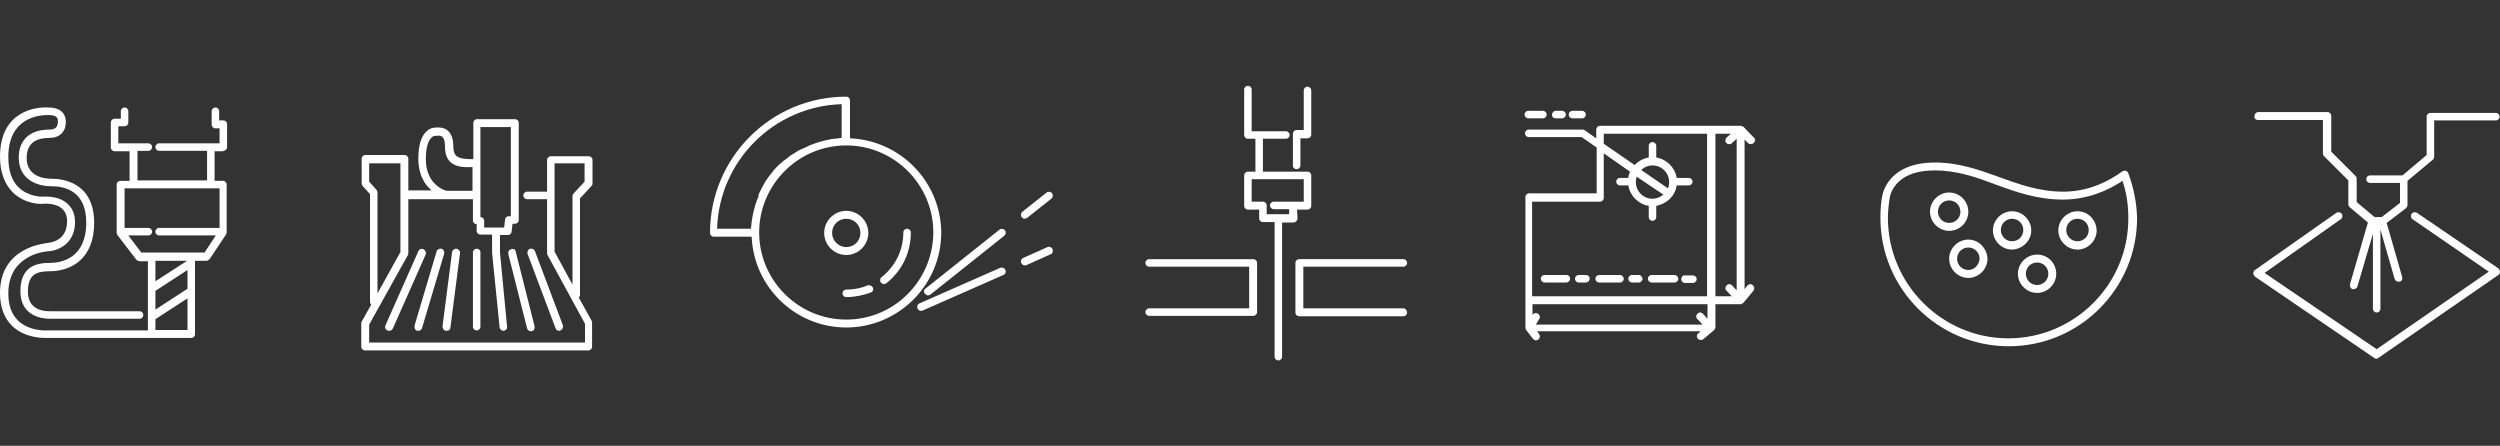
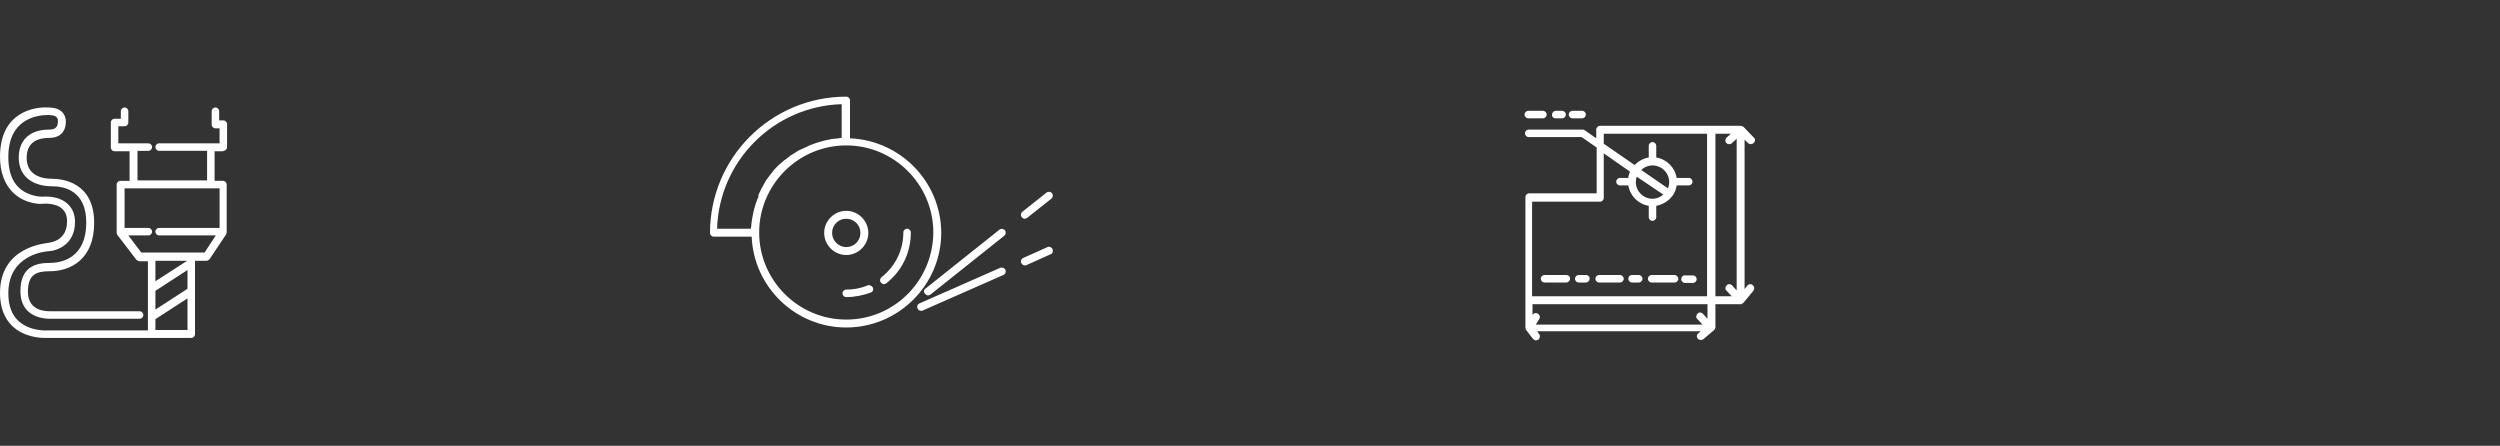
<svg xmlns="http://www.w3.org/2000/svg" id="Vrstva_1" x="0px" y="0px" viewBox="0 0 600 107" style="enable-background:new 0 0 600 107;" xml:space="preserve">
  <rect x="0" y="0" width="600" height="107" fill="#333333" stroke="none" />
  <style type="text/css"> .st0{fill:#FFFFFF;} </style>
  <g>
    <path class="st0" d="M53.6,36.2c0.5,0,0.9-0.4,0.9-0.9v-5.5c0-0.5-0.4-0.9-0.9-0.9h-1v-2.2c0-0.5-0.4-0.9-0.9-0.9 c-0.5,0-0.9,0.4-0.9,0.9v3.2c0,0.5,0.4,0.9,0.9,0.9h1v3.6H38.2c-0.5,0-0.9,0.4-0.9,0.9c0,0.5,0.4,0.9,0.9,0.9h11.5v7.1H33v-7.1h2.6 c0.5,0,0.9-0.4,0.9-0.9c0-0.5-0.4-0.9-0.9-0.9h-7.2v-4.1h1.5c0.5,0,0.9-0.4,0.9-0.9v-2.7c0-0.5-0.4-0.9-0.9-0.9 c-0.5,0-0.9,0.4-0.9,0.9v1.8h-1.5c-0.5,0-0.9,0.4-0.9,0.9v6c0,0.5,0.4,0.9,0.9,0.9h3.6v7.1h-2.2c-0.5,0-0.9,0.4-0.9,0.9v11.4 c0,0,0,0.1,0,0.1c0,0.1,0,0.1,0,0.2c0,0.1,0.1,0.1,0.1,0.2c0,0,0,0.1,0,0.1l4.6,6c0.2,0.2,0.5,0.4,0.8,0.4h2v16.6l-24.2,0 c0,0-4.1,0.3-6.9-2.3c-1.6-1.5-2.4-3.7-2.4-6.6c0-9.5,9.3-10.1,9.6-10.1c2.2-0.1,6.4-1.7,6.4-7c0-1.9-0.6-3.3-1.8-4.4 c-2.3-2.1-5.9-1.7-6-1.7c0,0-3.3,0.1-5.7-2.2c-1.7-1.6-2.5-4.1-2.5-7.3c0-9.1,6.7-10.1,9.6-10.1c2.3,0,2.3,1,2.3,1.5 c0,1.4-0.6,2-2.1,2c-4.6,0-7.3,2.5-7.3,6.7c0,5.1,4.1,6.9,7.9,6.9c3.1,0,8.3,1.1,8.3,8.7c0,8.7-6.1,9.7-8.8,9.7c-3,0-7,0.7-7,6.8 c0,6.1,5.4,6.6,7,6.6h21.6c0.5,0,0.9-0.4,0.9-0.9c0-0.5-0.4-0.9-0.9-0.9H11.9c-1.9,0-5.2-0.6-5.2-4.7c0-4.1,2-4.9,5.2-4.9 c5.2,0,10.7-3,10.7-11.6c0-9.9-7.8-10.6-10.2-10.6c-1.8,0-6-0.5-6-5c0-4,2.9-4.8,5.4-4.8c2.5,0,4-1.4,4-3.9c0-1-0.4-3.4-4.2-3.4 C8.8,25.6,0,26.5,0,37.6c0,3.7,1.1,6.6,3.1,8.6c3,2.9,6.9,2.8,7.2,2.7c0,0,3-0.3,4.6,1.2c0.8,0.7,1.2,1.7,1.2,3 c0,4.8-4.1,5.1-4.6,5.2C11.3,58.4,0,59,0,70.3c0,3.4,1,6.1,3,8c2.8,2.6,6.5,2.8,7.8,2.8c0.3,0,0.4,0,0.4,0h25.1h9.6 c0.5,0,0.9-0.4,0.9-0.9V62.6h2.7c0.3,0,0.6-0.2,0.8-0.4l4-6c0,0,0-0.1,0-0.1c0-0.1,0.1-0.1,0.1-0.2c0-0.1,0-0.1,0-0.2 c0,0,0-0.1,0-0.1V44.3c0-0.5-0.4-0.9-0.9-0.9h-2v-7.1H53.6z M44.9,62.6l-7.6,4.9v-4.9H44.9z M37.3,69.8l7.7-5v4.5l-7.7,5V69.8z M37.3,79.2v-2.6l7.7-5v7.6H37.3z M52.7,54.7H38.2c-0.5,0-0.9,0.4-0.9,0.9c0,0.5,0.4,0.9,0.9,0.9h13.6l-2.7,4.1H33.9l-3.1-4.1h4.8 c0.5,0,0.9-0.4,0.9-0.9c0-0.5-0.4-0.9-0.9-0.9h-5.7v-9.5h22.8V54.7z" />
-     <path class="st0" d="M139.3,47.5l2.6-2.8c0.2-0.2,0.3-0.4,0.3-0.6v-5.7c0-0.5-0.4-0.9-0.9-0.9h-9.1c-0.5,0-0.9,0.4-0.9,0.9v7.6 h-4.8c-0.5,0-0.9,0.4-0.9,0.9c0,0.5,0.4,0.9,0.9,0.9h4.8v12.9c0,0.2,0,0.3,0.1,0.5l9,16.5v4.5H88.6v-4.3l9.3-16.7 C98,61,98,60.9,98,60.7V47.8h15.5v5.1c0,0.5,0.4,0.9,0.9,0.9v1.6c0,0.5,0.4,0.9,0.9,0.9h2.8l0,4.4l1.8,17.8c0,0.5,0.5,0.9,0.9,0.9 c0,0,0.1,0,0.1,0c0.5-0.1,0.9-0.5,0.8-1L120,60.7v-4.3h1.9c0.5,0,0.9-0.4,0.9-0.9l0.2-1.8h0.6c0.5,0,0.9-0.4,0.9-0.9V29.5 c0-0.5-0.4-0.9-0.9-0.9h-9.1c-0.5,0-0.9,0.4-0.9,0.9v8.7c-1.8,0-3.3-0.1-4.1-0.8c-0.5-0.5-0.7-1.2-0.7-2.3c0-1.8-0.5-3.1-1.5-3.9 c-1-0.7-2.1-0.6-2.5-0.6c-0.4,0-1.4,0-2.3,0.8c-1.4,1.2-2.1,3.4-2.1,6.7c0,3.9,1.6,6.3,3.2,7.6H98v-7.6c0-0.5-0.4-0.9-0.9-0.9h-9.4 c-0.5,0-0.9,0.4-0.9,0.9V44c0,0.2,0.1,0.5,0.2,0.6l1.8,2v25.8c0,0.3,0.1,0.6,0.3,0.7l-2.3,4.1c-0.1,0.1-0.1,0.3-0.1,0.5v5.5 c0,0.5,0.4,0.9,0.9,0.9h53.6c0.5,0,0.9-0.4,0.9-0.9v-5.7c0-0.2,0-0.3-0.1-0.5l-3.1-5.6c0.2-0.2,0.3-0.4,0.3-0.7V47.5z M115.4,30.5 h7.2v21.4h-0.5c-0.5,0-0.9,0.4-0.9,0.9l-0.2,1.8h-4.8v-1.6c0-0.5-0.4-0.9-0.9-0.9V30.5z M102.2,38.2c0-3.5,0.9-4.8,1.4-5.2 c0.5-0.5,1-0.4,1-0.4c0.1,0,0.3,0,0.4,0c0,0,0.6-0.2,1.1,0.2c0.5,0.4,0.7,1.2,0.7,2.3c0,1.7,0.4,2.9,1.2,3.7 c1.3,1.3,3.3,1.4,5.4,1.3v5.7h-6.2C106.7,45.7,102.2,44.3,102.2,38.2z M88.6,43.6v-4.4h7.5v21.3l-5.5,9.9V46.2 c0-0.2-0.1-0.5-0.2-0.6L88.6,43.6z M137.7,46.4c-0.2,0.2-0.3,0.4-0.3,0.6v21.3l-4.3-7.9V39.2h7.2v4.4L137.7,46.4z M101.6,59.8 c-0.5-0.2-1,0-1.2,0.5l-7.9,17.8c-0.2,0.5,0,1,0.5,1.2c0.1,0.1,0.3,0.1,0.4,0.1c0.4,0,0.7-0.2,0.9-0.6l7.9-17.8 C102.3,60.6,102.1,60,101.6,59.8z M100.1,79.4c0.1,0,0.2,0,0.3,0c0.4,0,0.8-0.3,0.9-0.7l5.3-17.8c0.1-0.5-0.1-1-0.6-1.2 c-0.5-0.1-1,0.1-1.2,0.6l-5.3,17.8C99.4,78.7,99.6,79.2,100.1,79.4z M107.1,79.4c0,0,0.1,0,0.1,0c0.5,0,0.9-0.3,0.9-0.8l2.3-17.8 c0.1-0.5-0.3-1-0.8-1.1c-0.5-0.1-1,0.3-1.1,0.8l-2.3,17.8C106.2,78.9,106.6,79.4,107.1,79.4z M114.4,59.7c-0.5,0-0.9,0.4-0.9,0.9 v17.8c0,0.5,0.4,0.9,0.9,0.9c0.5,0,0.9-0.4,0.9-0.9V60.7C115.4,60.2,115,59.7,114.4,59.7z M122.7,59.8c-0.5,0.1-0.8,0.6-0.7,1.2 l4.5,17.8c0.1,0.4,0.5,0.7,0.9,0.7c0.1,0,0.2,0,0.2,0c0.5-0.1,0.8-0.6,0.7-1.2l-4.5-17.8C123.8,59.9,123.2,59.6,122.7,59.8z M134.2,79.4c0.1,0,0.2,0,0.3-0.1c0.5-0.2,0.7-0.7,0.6-1.2l-6.7-17.8c-0.2-0.5-0.7-0.7-1.2-0.6c-0.5,0.2-0.7,0.7-0.6,1.2l6.7,17.8 C133.5,79.2,133.8,79.4,134.2,79.4z" />
    <path class="st0" d="M375.9,66h-5.2c-0.5,0-0.9,0.4-0.9,0.9c0,0.5,0.4,0.9,0.9,0.9h5.2c0.5,0,0.9-0.4,0.9-0.9 C376.9,66.5,376.5,66,375.9,66z M380.6,66h-1.7c-0.5,0-0.9,0.4-0.9,0.9c0,0.5,0.4,0.9,0.9,0.9h1.7c0.5,0,0.9-0.4,0.9-0.9 C381.6,66.5,381.2,66,380.6,66z M388.8,66h-5c-0.5,0-0.9,0.4-0.9,0.9c0,0.5,0.4,0.9,0.9,0.9h5c0.5,0,0.9-0.4,0.9-0.9 C389.7,66.5,389.3,66,388.8,66z M393.3,66h-1.6c-0.5,0-0.9,0.4-0.9,0.9c0,0.5,0.4,0.9,0.9,0.9h1.6c0.5,0,0.9-0.4,0.9-0.9 C394.2,66.5,393.8,66,393.3,66z M401.9,66h-5.5c-0.5,0-0.9,0.4-0.9,0.9c0,0.5,0.4,0.9,0.9,0.9h5.5c0.5,0,0.9-0.4,0.9-0.9 C402.8,66.5,402.4,66,401.9,66z M403.5,67c0,0.5,0.4,0.9,0.9,0.9h1.9c0.5,0,0.9-0.4,0.9-0.9c0-0.5-0.4-0.9-0.9-0.9h-1.9 C403.9,66,403.5,66.5,403.5,67z M366.8,28.4h3.5c0.5,0,0.9-0.4,0.9-0.9c0-0.5-0.4-0.9-0.9-0.9h-3.5c-0.5,0-0.9,0.4-0.9,0.9 C365.9,28,366.3,28.4,366.8,28.4z M373.4,28.4h1.5c0.5,0,0.9-0.4,0.9-0.9c0-0.5-0.4-0.9-0.9-0.9h-1.5c-0.5,0-0.9,0.4-0.9,0.9 C372.4,28,372.8,28.4,373.4,28.4z M377.4,28.4h2.3c0.5,0,0.9-0.4,0.9-0.9c0-0.5-0.4-0.9-0.9-0.9h-2.3c-0.5,0-0.9,0.4-0.9,0.9 C376.5,28,376.9,28.4,377.4,28.4z M419.4,68.5l-0.7,0.9V33.5l0.8,0.8c0.2,0.2,0.4,0.3,0.7,0.3c0.2,0,0.5-0.1,0.7-0.3 c0.4-0.4,0.4-1,0-1.3l-2.4-2.5c0,0,0,0,0,0c0,0-0.1-0.1-0.2-0.1c0,0-0.1-0.1-0.1-0.1c0,0,0,0-0.1,0c-0.1,0-0.2-0.1-0.3-0.1 c0,0,0,0,0,0H384c-0.5,0-0.9,0.4-0.9,0.9v2.1l-2.7-1.9c-0.2-0.1-0.3-0.2-0.5-0.2h-13c-0.5,0-0.9,0.4-0.9,0.9c0,0.5,0.4,0.9,0.9,0.9 h12.7l3.6,2.5v11h-16.2c-0.5,0-0.9,0.4-0.9,0.9v31.3c0,0,0,0,0,0c0,0.2,0.1,0.3,0.1,0.4c0,0,0,0.1,0,0.1c0,0,0,0,0,0l1.7,2.2 c0.2,0.2,0.5,0.4,0.7,0.4c0.2,0,0.4-0.1,0.6-0.2c0.4-0.3,0.5-0.9,0.2-1.3l-0.5-0.7h39.3l-0.6,0.5c-0.4,0.3-0.5,0.9-0.1,1.3 c0.2,0.2,0.5,0.3,0.7,0.3c0.2,0,0.4-0.1,0.6-0.2l2.6-2.2c0,0,0,0,0,0c0.1,0,0.1-0.1,0.1-0.2c0,0,0.1-0.1,0.1-0.1 c0-0.1,0-0.1,0.1-0.2c0,0,0-0.1,0-0.1c0,0,0,0,0,0c0,0,0,0,0,0V73h6.1c0,0,0,0,0,0c0,0,0.1,0,0.1,0c0.1,0,0.2,0,0.2-0.1 c0,0,0.1-0.1,0.1-0.1c0.1,0,0.1-0.1,0.2-0.1c0,0,0,0,0,0l2.4-2.9c0.3-0.4,0.3-1-0.1-1.3C420.4,68.1,419.8,68.1,419.4,68.5z M409.7,76.4l-1-1.1c-0.4-0.4-1-0.4-1.3,0c-0.4,0.4-0.4,1,0,1.3l1.2,1.3h-40l0.8-1.3c0.3-0.4,0.2-1-0.3-1.3c-0.4-0.3-1-0.2-1.3,0.3 V73h42V76.4z M409.7,71.1h-42V48.4H384c0.5,0,0.9-0.4,0.9-0.9V36.8l6.3,4.4c-0.2,0.5-0.4,1-0.4,1.5h-2c-0.5,0-0.9,0.4-0.9,0.9 c0,0.5,0.4,0.9,0.9,0.9h2c0.4,2.5,2.4,4.5,4.9,4.9v2.7c0,0.5,0.4,0.9,0.9,0.9c0.5,0,0.9-0.4,0.9-0.9v-2.7c1.5-0.3,2.9-1.1,3.8-2.3 c0,0,0,0,0.1-0.1c0,0,0,0,0,0c0.5-0.7,0.9-1.6,1-2.5h2.9c0.5,0,0.9-0.4,0.9-0.9c0-0.5-0.4-0.9-0.9-0.9h-2.9 c-0.4-2.5-2.4-4.5-4.9-4.9v-2.8c0-0.5-0.4-0.9-0.9-0.9c-0.5,0-0.9,0.4-0.9,0.9v2.8c-1.3,0.2-2.5,0.9-3.4,1.8l-7.4-5.1v-2.4h24.8 V71.1z M399.2,46.7c-0.7,0.6-1.6,1-2.6,1c-2.2,0-4-1.8-4-4c0-0.5,0.1-0.9,0.2-1.3L399.2,46.7z M393.9,40.8c0.7-0.7,1.7-1.1,2.7-1.1 c2.2,0,4,1.8,4,4c0,0.5-0.1,1.1-0.3,1.5L393.9,40.8z M416.8,69.7l-1.1-1.2c-0.4-0.4-1-0.4-1.3,0c-0.4,0.4-0.4,1,0,1.3l1.2,1.3h-3.9 v-39h3.7l-1,0.9c-0.4,0.4-0.4,1-0.1,1.3c0.4,0.4,1,0.4,1.3,0.1l1.2-1.1V69.7z" />
    <path class="st0" d="M204,33.2v-9.1c0-0.5-0.4-0.9-0.9-0.9c-18.1,0-32.7,14.7-32.7,32.7c0,0.5,0.4,0.9,0.9,0.9h9.1 c0.5,12.1,10.5,21.8,22.7,21.8c12.5,0,22.8-10.2,22.8-22.8C225.8,43.6,216.1,33.7,204,33.2z M181.8,47.7c-0.1,0.4-0.3,0.7-0.4,1.1 c-0.1,0.3-0.2,0.6-0.3,1c-0.1,0.4-0.2,0.8-0.3,1.2c-0.1,0.3-0.1,0.7-0.2,1c-0.1,0.4-0.1,0.8-0.2,1.2c0,0.3-0.1,0.7-0.1,1 c0,0.2-0.1,0.5-0.1,0.7h-8.1c0.5-16.3,13.6-29.4,29.9-29.9v8.1c-0.2,0-0.5,0-0.7,0.1c-0.4,0-0.7,0.1-1.1,0.1 c-0.4,0-0.8,0.1-1.2,0.2c-0.3,0.1-0.7,0.1-1,0.2c-0.4,0.1-0.8,0.2-1.1,0.3c-0.3,0.1-0.7,0.2-1,0.3c-0.4,0.1-0.7,0.3-1.1,0.4 c-0.3,0.1-0.6,0.2-0.9,0.4c-0.4,0.2-0.7,0.3-1.1,0.5c-0.3,0.1-0.6,0.3-0.9,0.4c-0.4,0.2-0.7,0.4-1,0.6c-0.3,0.2-0.5,0.3-0.8,0.5 c-0.4,0.2-0.7,0.5-1.1,0.8c-0.2,0.2-0.4,0.3-0.7,0.5c-0.5,0.4-0.9,0.8-1.4,1.2c-0.1,0.1-0.3,0.3-0.4,0.4c-0.4,0.4-0.9,0.9-1.2,1.4 c-0.2,0.2-0.3,0.4-0.5,0.6c-0.3,0.4-0.5,0.7-0.8,1.1c-0.2,0.2-0.3,0.5-0.5,0.8c-0.2,0.4-0.4,0.7-0.6,1.1c-0.2,0.3-0.3,0.6-0.4,0.8 c-0.2,0.4-0.4,0.7-0.5,1.1C182.1,47.1,182,47.4,181.8,47.7z M203.1,76.7c-11.5,0-20.9-9.4-20.9-20.9c0-11.5,9.4-20.9,20.9-20.9 c11.5,0,20.9,9.4,20.9,20.9C223.9,67.4,214.6,76.7,203.1,76.7z M208.4,55.9c0-2.9-2.4-5.3-5.3-5.3c-2.9,0-5.3,2.4-5.3,5.3 c0,2.9,2.4,5.3,5.3,5.3C206,61.2,208.4,58.8,208.4,55.9z M199.7,55.9c0-1.9,1.5-3.4,3.4-3.4c1.9,0,3.4,1.5,3.4,3.4 c0,1.9-1.5,3.4-3.4,3.4C201.2,59.3,199.7,57.7,199.7,55.9z M217.7,54.9c-0.5,0-0.9,0.4-0.9,0.9c0,4.2-1.9,8.1-5.2,10.7 c-0.4,0.3-0.5,0.9-0.2,1.3c0.2,0.2,0.5,0.4,0.7,0.4c0.2,0,0.4-0.1,0.6-0.2c3.8-3,5.9-7.4,5.9-12.2 C218.6,55.3,218.2,54.9,217.7,54.9z M208.2,68.5c-1.6,0.7-3.4,1-5.1,1c-0.5,0-0.9,0.4-0.9,0.9s0.4,0.9,0.9,0.9c2,0,4-0.4,5.9-1.1 c0.5-0.2,0.7-0.7,0.5-1.2C209.2,68.6,208.7,68.3,208.2,68.5z M245.9,52.5c0.2,0,0.4-0.1,0.6-0.2l5.8-4.6c0.4-0.3,0.5-0.9,0.2-1.3 c-0.3-0.4-0.9-0.5-1.3-0.2l-5.8,4.6c-0.4,0.3-0.5,0.9-0.2,1.3C245.4,52.3,245.6,52.5,245.9,52.5z M222,70.5 c0.2,0.2,0.5,0.4,0.7,0.4c0.2,0,0.4-0.1,0.6-0.2L241,56.6c0.4-0.3,0.5-0.9,0.2-1.3c-0.3-0.4-0.9-0.5-1.3-0.2l-17.7,14.1 C221.7,69.5,221.6,70.1,222,70.5z M252.6,59.8c-0.2-0.5-0.8-0.7-1.2-0.5l-5.8,2.6c-0.5,0.2-0.7,0.8-0.5,1.2 c0.2,0.4,0.5,0.6,0.9,0.6c0.1,0,0.3,0,0.4-0.1l5.8-2.6C252.6,60.9,252.8,60.3,252.6,59.8z M240,64.3l-19.3,8.5 c-0.5,0.2-0.7,0.8-0.5,1.2c0.2,0.4,0.5,0.6,0.9,0.6c0.1,0,0.3,0,0.4-0.1l19.3-8.5c0.5-0.2,0.7-0.8,0.5-1.2 C241.1,64.3,240.5,64.1,240,64.3z" />
-     <path class="st0" d="M311.2,40.6c0.5,0,0.9-0.4,0.9-0.9v-6.5h1.7c0.5,0,0.9-0.4,0.9-0.9V21.7c0-0.5-0.4-0.9-0.9-0.9 c-0.5,0-0.9,0.4-0.9,0.9v9.5h-1.7c-0.5,0-0.9,0.4-0.9,0.9v7.5C310.2,40.1,310.6,40.6,311.2,40.6z M311.4,52.4l-0.1-2.1h2.5 c0.5,0,0.9-0.4,0.9-0.9v-7.3c0-0.5-0.4-0.9-0.9-0.9h-10.7v-7.9h5.5c0.5,0,0.9-0.4,0.9-0.9c0-0.5-0.4-0.9-0.9-0.9h-8.2v-10 c0-0.5-0.4-0.9-0.9-0.9c-0.5,0-0.9,0.4-0.9,0.9v10.9c0,0.5,0.4,0.9,0.9,0.9h1.8v7.9h-1.8c-0.5,0-0.9,0.4-0.9,0.9v7.3 c0,0.5,0.4,0.9,0.9,0.9h2.7v2.1c0,0.5,0.4,0.9,0.9,0.9h2.8v32.3c0,0.5,0.4,0.9,0.9,0.9c0.5,0,0.9-0.4,0.9-0.9V53.4h2.7 c0.3,0,0.5-0.1,0.7-0.3C311.3,52.9,311.4,52.7,311.4,52.4z M310.3,48.4C310.3,48.4,310.3,48.4,310.3,48.4h-4.6 c-0.5,0-0.9,0.4-0.9,0.9c0,0.5,0.4,0.9,0.9,0.9h3.7l0,1.2H304v-2.1c0-0.5-0.4-0.9-0.9-0.9h-2.7V43h12.5v5.4H310.3z M300.8,62.2h-25 c-0.5,0-0.9,0.4-0.9,0.9c0,0.5,0.4,0.9,0.9,0.9h24v10h-24c-0.5,0-0.9,0.4-0.9,0.9c0,0.5,0.4,0.9,0.9,0.9h25c0.5,0,0.9-0.4,0.9-0.9 V63.1C301.7,62.6,301.3,62.2,300.8,62.2z M336.8,74h-24v-10h24c0.5,0,0.9-0.4,0.9-0.9c0-0.5-0.4-0.9-0.9-0.9h-25 c-0.5,0-0.9,0.4-0.9,0.9V75c0,0.5,0.4,0.9,0.9,0.9h25c0.5,0,0.9-0.4,0.9-0.9C337.7,74.5,337.3,74,336.8,74z" />
-     <path class="st0" d="M541.9,28.8h15.6v8c0,0.3,0.1,0.5,0.3,0.7l5.8,5.8V49c0,0.3,0.1,0.5,0.3,0.7l4.4,3.7L564,68.2 c-0.1,0.5,0.1,1,0.6,1.2c0.1,0,0.2,0,0.3,0c0.4,0,0.8-0.3,0.9-0.7l3.7-12.6v18c0,0.5,0.4,0.9,0.9,0.9c0.5,0,0.9-0.4,0.9-0.9V55.1 l3.4,11.8c0.1,0.4,0.5,0.7,0.9,0.7c0.1,0,0.2,0,0.3,0c0.5-0.1,0.8-0.7,0.6-1.2l-3.7-12.9l4.6-3.5c0.2-0.2,0.4-0.5,0.4-0.8v-5.8 l6.1-5.1c0.2-0.2,0.3-0.4,0.3-0.7v-8.7h14.8c0.5,0,0.9-0.4,0.9-0.9c0-0.5-0.4-0.9-0.9-0.9h-15.7c-0.5,0-0.9,0.4-0.9,0.9v9.2 l-5.8,4.9h-7.8c-0.5,0-0.9,0.4-0.9,0.9c0,0.5,0.4,0.9,0.9,0.9h7.2v4.8l-4.4,3.4h-1.7l-4.3-3.6v-5.6c0-0.3-0.1-0.5-0.3-0.7l-5.8-5.8 v-8.6c0-0.5-0.4-0.9-0.9-0.9h-16.6c-0.5,0-0.9,0.4-0.9,0.9C540.9,28.4,541.4,28.8,541.9,28.8z M580.1,51.1c-0.4-0.3-1-0.2-1.3,0.2 c-0.3,0.4-0.2,1,0.2,1.3l18.3,12.6l-26.9,18.6l-26.9-18.3l18.3-12.9c0.4-0.3,0.5-0.9,0.2-1.3c-0.3-0.4-0.9-0.5-1.3-0.2l-19.5,13.7 c-0.3,0.2-0.4,0.5-0.4,0.8c0,0.3,0.2,0.6,0.4,0.8l28.6,19.5c0.2,0.1,0.3,0.2,0.5,0.2c0.2,0,0.4-0.1,0.5-0.2L599.6,66 c0.3-0.2,0.4-0.5,0.4-0.8s-0.2-0.6-0.4-0.8L580.1,51.1z" />
-     <path class="st0" d="M510.8,41.6c-0.1-0.3-0.3-0.5-0.6-0.6c-0.3-0.1-0.6,0-0.8,0.1c-3,2.2-7.9,4.9-14.2,4.9 c-5.8,0-10.7-1.8-15.4-3.5c-4.7-1.7-9.7-3.5-15.4-3.5c-9.5,0-12,5.3-12.6,7.7c-0.4,1.9-0.5,3.8-0.5,5.6c0,17,13.8,30.8,30.8,30.8 c17,0,30.8-13.8,30.8-30.8C512.8,48.7,512.1,45.1,510.8,41.6z M482,81.2c-15.9,0-28.9-13-28.9-28.9c0-1.7,0.2-3.4,0.5-5.2 c0.5-1.9,2.5-6.2,10.7-6.2c5.4,0,9.9,1.6,14.7,3.4c4.9,1.8,10,3.6,16.1,3.6c6.1,0,11-2.3,14.3-4.5c1,2.9,1.4,5.9,1.4,8.9 C510.9,68.2,497.9,81.2,482,81.2z M498.6,50.7c-2.5,0-4.6,2.1-4.6,4.6c0,2.5,2.1,4.6,4.6,4.6c2.5,0,4.6-2.1,4.6-4.6 C503.1,52.7,501.1,50.7,498.6,50.7z M498.6,57.9c-1.5,0-2.7-1.2-2.7-2.7c0-1.5,1.2-2.7,2.7-2.7c1.5,0,2.7,1.2,2.7,2.7 C501.3,56.7,500.1,57.9,498.6,57.9z M488.9,61.1c-2.5,0-4.6,2.1-4.6,4.6c0,2.5,2.1,4.6,4.6,4.6c2.5,0,4.6-2.1,4.6-4.6 C493.5,63.2,491.5,61.1,488.9,61.1z M488.9,68.4c-1.5,0-2.7-1.2-2.7-2.7s1.2-2.7,2.7-2.7s2.7,1.2,2.7,2.7S490.4,68.4,488.9,68.4z M472.4,50.8c0-2.5-2.1-4.6-4.6-4.6c-2.5,0-4.6,2.1-4.6,4.6c0,2.5,2.1,4.6,4.6,4.6C470.3,55.4,472.4,53.4,472.4,50.8z M465.1,50.8 c0-1.5,1.2-2.7,2.7-2.7c1.5,0,2.7,1.2,2.7,2.7c0,1.5-1.2,2.7-2.7,2.7C466.3,53.5,465.1,52.3,465.1,50.8z M472.4,57.5 c-2.5,0-4.6,2.1-4.6,4.6c0,2.5,2.1,4.6,4.6,4.6c2.5,0,4.6-2.1,4.6-4.6C476.9,59.6,474.9,57.5,472.4,57.5z M472.4,64.8 c-1.5,0-2.7-1.2-2.7-2.7c0-1.5,1.2-2.7,2.7-2.7s2.7,1.2,2.7,2.7C475,63.6,473.8,64.8,472.4,64.8z M487.5,55.3 c0-2.5-2.1-4.6-4.6-4.6c-2.5,0-4.6,2.1-4.6,4.6c0,2.5,2.1,4.6,4.6,4.6C485.4,59.8,487.5,57.8,487.5,55.3z M482.9,57.9 c-1.5,0-2.7-1.2-2.7-2.7c0-1.5,1.2-2.7,2.7-2.7s2.7,1.2,2.7,2.7C485.6,56.7,484.4,57.9,482.9,57.9z" />
  </g>
</svg>